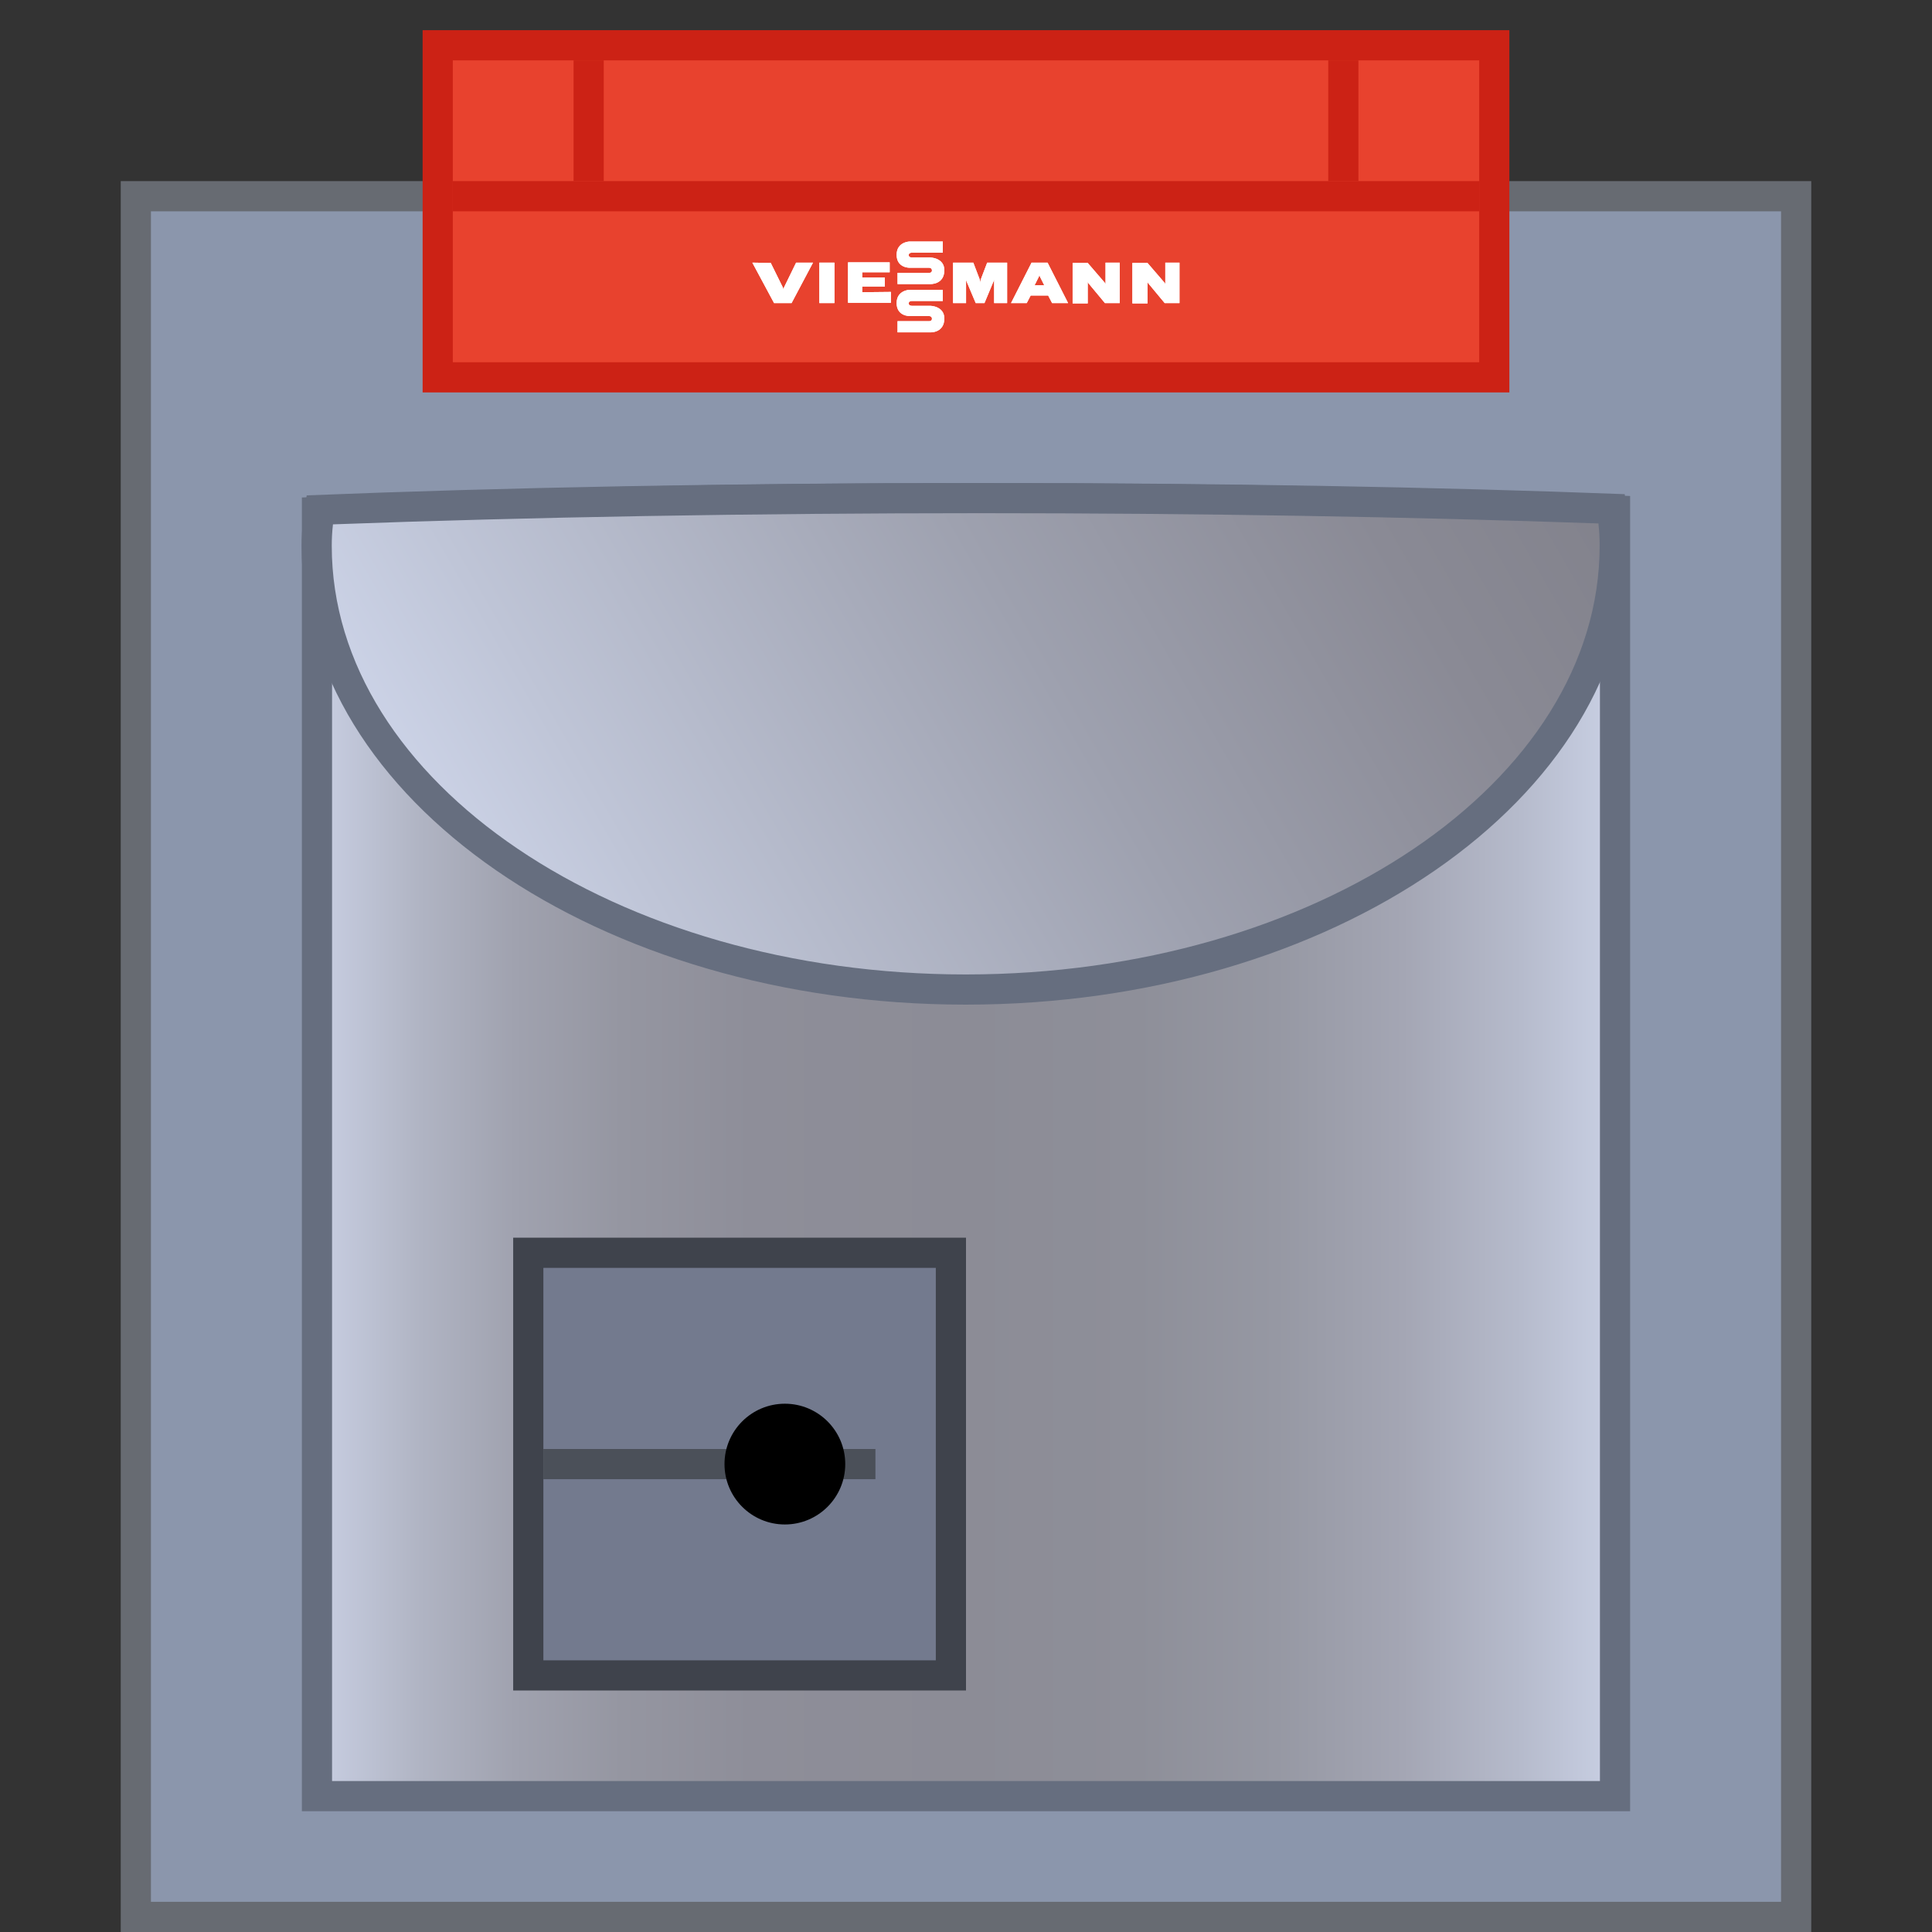
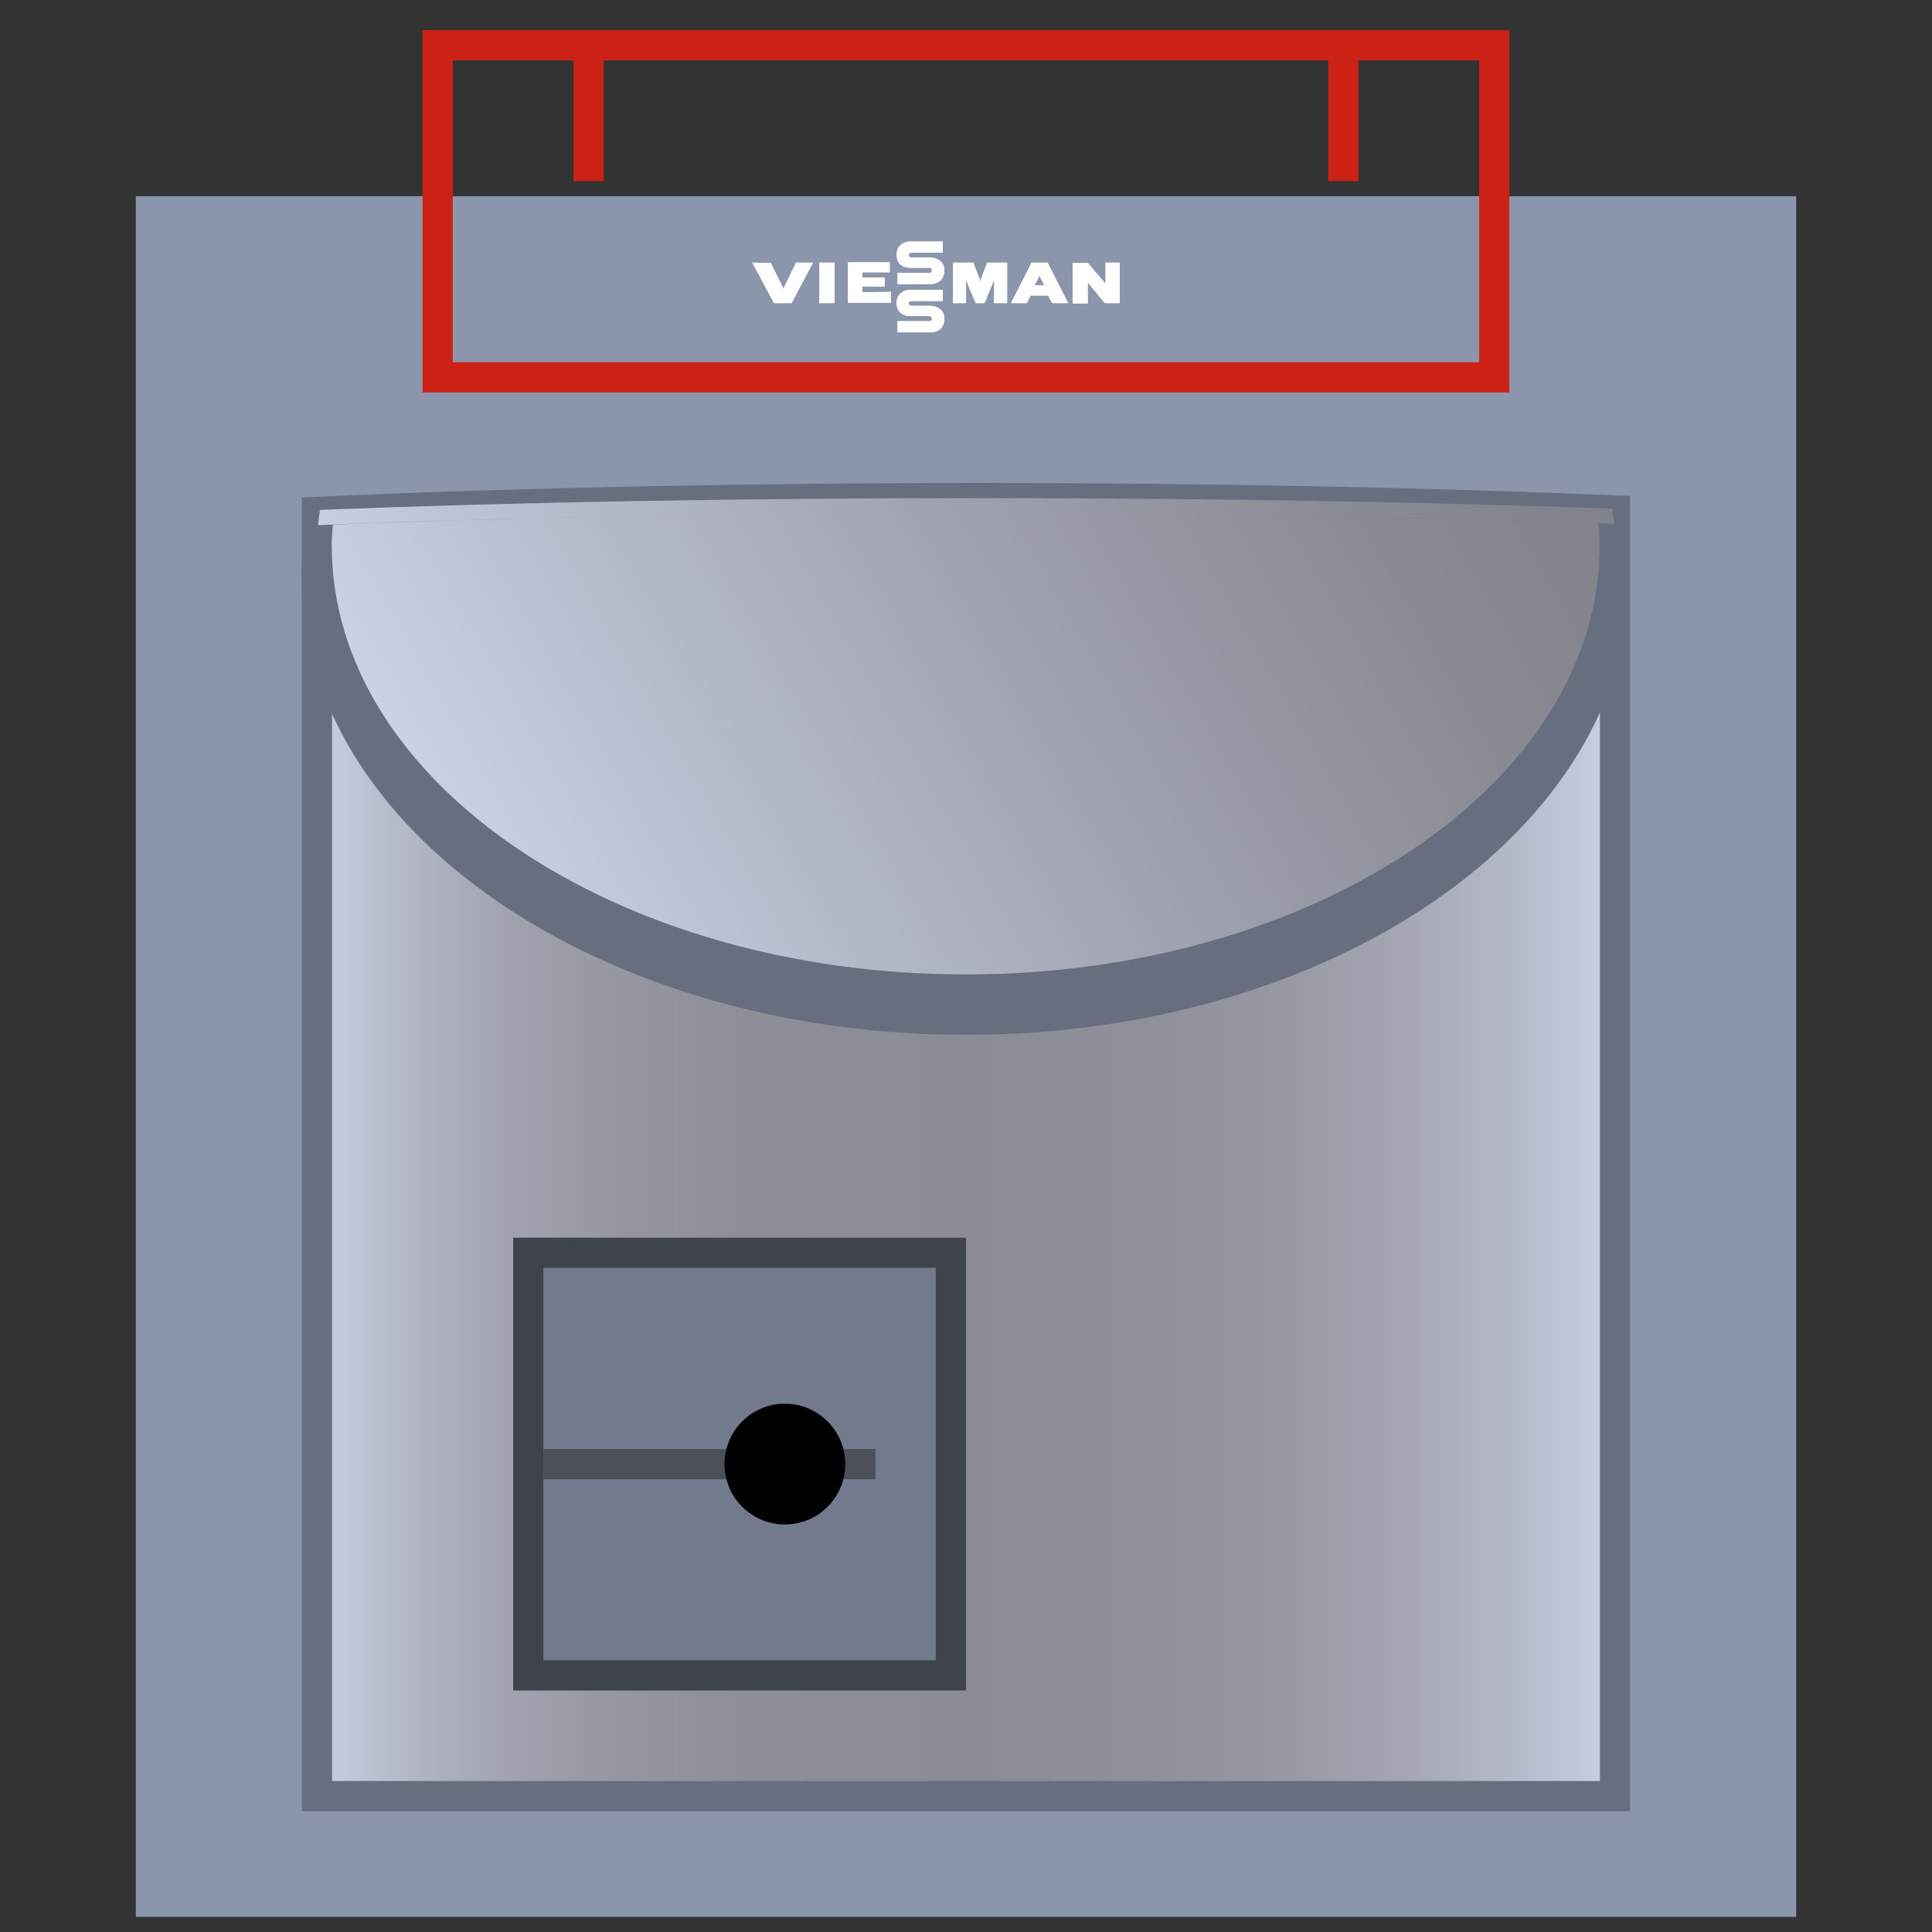
<svg xmlns="http://www.w3.org/2000/svg" xmlns:xlink="http://www.w3.org/1999/xlink" width="64" height="64" viewBox="0 0 64 64" style="enable-background:new 0 0 64 64">
  <rect x="0" y="0" width="64" height="64" fill="#333333" stroke="none" />
  <defs>
    <linearGradient id="0" gradientUnits="userSpaceOnUse" x1="10.5" x2="53.5">
      <stop style="stop-color:#c9d0e4" />
      <stop offset=".014" style="stop-color:#c4cadd" />
      <stop offset=".08" style="stop-color:#b0b4c3" />
      <stop offset=".152" style="stop-color:#a0a2af" />
      <stop offset=".235" style="stop-color:#9596a1" />
      <stop offset=".334" style="stop-color:#8e8e99" />
      <stop offset=".5" style="stop-color:#8c8c96" />
      <stop offset=".633" style="stop-color:#8e8f99" />
      <stop offset=".739" style="stop-color:#9698a3" />
      <stop offset=".837" style="stop-color:#a4a6b4" />
      <stop offset=".928" style="stop-color:#b6bbcc" />
      <stop offset="1" style="stop-color:#c9d0e4" />
    </linearGradient>
    <linearGradient id="1" gradientUnits="userSpaceOnUse" x1="15.894" y1="30.223" x2="49.813" y2="10.64">
      <stop style="stop-color:#ccd3e7" />
      <stop offset=".131" style="stop-color:#bfc5d7" />
      <stop offset=".514" style="stop-color:#9ea1af" />
      <stop offset=".817" style="stop-color:#8a8a95" />
      <stop offset="1" style="stop-color:#82828c" />
    </linearGradient>
  </defs>
  <path d="m4.5 6.5h55v57h-55z" style="fill:#8b96ac" />
-   <path d="m59 7v56h-54v-56h54m1-1h-1-54-1v1 56 1h1 54 1v-1-56-1z" style="fill:#676b72" />
  <path d="m10.5 59.5v-42.54c6.55-.3 14.14-.46 21.99-.46 7.43 0 14.68.14 21.01.41v42.59h-43" style="fill:url(#0)" />
  <path d="m32.49 17c7.25 0 14.31.14 20.51.39v41.61h-42v-41.57c6.42-.28 13.83-.43 21.49-.43m0-1c-8.33 0-16.07.18-22.49.48v43.52h44v-43.57c-6.22-.27-13.6-.43-21.51-.43z" style="fill:#666e7f" />
-   <path d="m14.5 1.5h35v11h-35z" style="fill:#e8422e" />
  <path d="m49 2v10h-34v-10h34m1-1h-1-34-1v1 10 1h1 34 1v-1-10-1z" style="fill:#cc2215" />
  <path d="m17.5 41.5h14v14h-14z" style="fill:#737a8e" />
  <path d="m31 42v13h-13v-13h13m1-1h-15v15h15v-15z" style="fill:#3f434c" />
  <path d="m18 48h11v1h-11z" style="fill:#4b5059" />
  <circle cx="26" cy="48.5" r="2" />
  <path d="m32 32.78c-11.85 0-21.5-6.6-21.5-14.7 0-.36.03-.74.1-1.19 6.57-.26 14.14-.39 21.91-.39 7.36 0 14.58.12 20.9.35.07.47.1.86.1 1.23-.01 8.11-9.65 14.7-21.51 14.7" style="fill:url(#1)" />
-   <path d="m32.5 17c7.2 0 14.25.12 20.45.34.03.27.04.51.04.74 0 7.83-9.42 14.2-21 14.2s-21-6.37-21-14.2c0-.22.01-.45.04-.71 6.47-.24 13.87-.37 21.47-.37m0-1c-8.23 0-15.9.15-22.34.41-.09.55-.17 1.1-.17 1.67 0 8.4 9.85 15.2 22 15.2s22-6.81 22-15.2c0-.58-.07-1.15-.17-1.71-6.22-.24-13.51-.37-21.32-.37z" style="fill:#666e7f" />
+   <path d="m32.5 17c7.2 0 14.25.12 20.45.34.03.27.04.51.04.74 0 7.83-9.42 14.2-21 14.2s-21-6.37-21-14.2c0-.22.01-.45.04-.71 6.47-.24 13.87-.37 21.47-.37c-8.23 0-15.9.15-22.34.41-.09.55-.17 1.1-.17 1.67 0 8.4 9.85 15.2 22 15.2s22-6.81 22-15.2c0-.58-.07-1.15-.17-1.71-6.22-.24-13.51-.37-21.32-.37z" style="fill:#666e7f" />
  <g style="fill:#cc2215">
-     <path d="m15 6h34v1h-34z" />
    <path d="m44 2h1v4h-1z" />
    <path d="m19 2h1v4h-1z" />
  </g>
  <g transform="translate(106.802-432.76)">
    <path d="m-79.16 442.8v-1.34h-.5v1.34h.5" id="2" style="fill:#fff" />
    <use xlink:href="#2" />
    <g style="fill:#fff">
      <path d="m-73.43 441.46h-.67l-.21.55c-.02.05-.02.13-.02.13s-.01-.09-.02-.13l-.21-.55h-.67v1.34h.43v-.8c0 0 0 .05.02.09l.3.71h.29l.3-.72c.02-.04.02-.09.02-.09v.81h.43v-1.34" />
      <path d="m-73.43 441.46h-.67l-.21.55c-.02.05-.02.13-.02.13s-.01-.09-.02-.13l-.21-.55h-.67v1.34h.43v-.8c0 0 0 .05.02.09l.3.71h.29l.3-.72c.02-.04.02-.09.02-.09v.81h.43v-1.34z" />
    </g>
    <path d="m-69.71 441.46h-.47v.74c0 0 0-.05-.03-.08l-.56-.65h-.5v1.34h.5v-.74c0 0 0 .05.03.08l.54.65h.49v-1.34" id="3" style="fill:#fff" />
    <use xlink:href="#3" />
    <path d="m-71.42 442.8l-.68-1.34h-.53l-.68 1.34h.45.07l.13-.25h.58l.13.25h.02.46.05m-1.11-.59c0 0 .12-.24.14-.28.02-.04.02-.09.02-.09s0 .05.02.09l.14.28h-.32" id="4" style="fill:#fff" />
    <use xlink:href="#4" />
    <path d="m-78.24 442.44v-.19h.75v-.3h-.75v-.17h.91v-.33h-1.38v1.34h1.42v-.36l-.95.01" id="5" style="fill:#fff" />
    <use xlink:href="#5" />
    <path d="m-81.88 441.46l.72 1.34h.58l.71-1.34h-.56l-.4.82c-.02.04-.02.09-.02.09s0-.05-.02-.09l-.4-.81-.61-.01" id="6" style="fill:#fff" />
    <use xlink:href="#6" />
    <path d="m-75.57 440.76h-1.1c0 0-.43.01-.43.44 0 .44.43.43.43.43h.65c0 0 .09 0 .09.09 0 .08-.09.08-.09.08h-1.05v.37h1.09c0 0 .46.02.46-.46 0-.41-.46-.42-.46-.42h-.62c0 0-.1 0-.1-.08 0-.08.1-.08.1-.08h1.03v-.37" id="7" style="fill:#fff" />
    <use xlink:href="#7" />
-     <path d="m-67.73 441.46h-.47v.74c0 0 0-.05-.03-.08l-.56-.65h-.5v1.34h.5v-.74c0 0 0 .05.03.08l.54.65h.49v-1.34" id="8" style="fill:#fff" />
    <use xlink:href="#8" />
    <path d="m-75.57 442.36h-1.1c0 0-.43.01-.43.44 0 .44.43.43.43.43h.65c0 0 .09 0 .09.09 0 .08-.09.08-.09.08h-1.05v.37h1.09c0 0 .46.02.46-.46 0-.41-.46-.42-.46-.42h-.62c0 0-.1 0-.1-.08 0-.08.1-.08.1-.08h1.03v-.37" id="9" style="fill:#fff" />
    <use xlink:href="#9" />
  </g>
</svg>